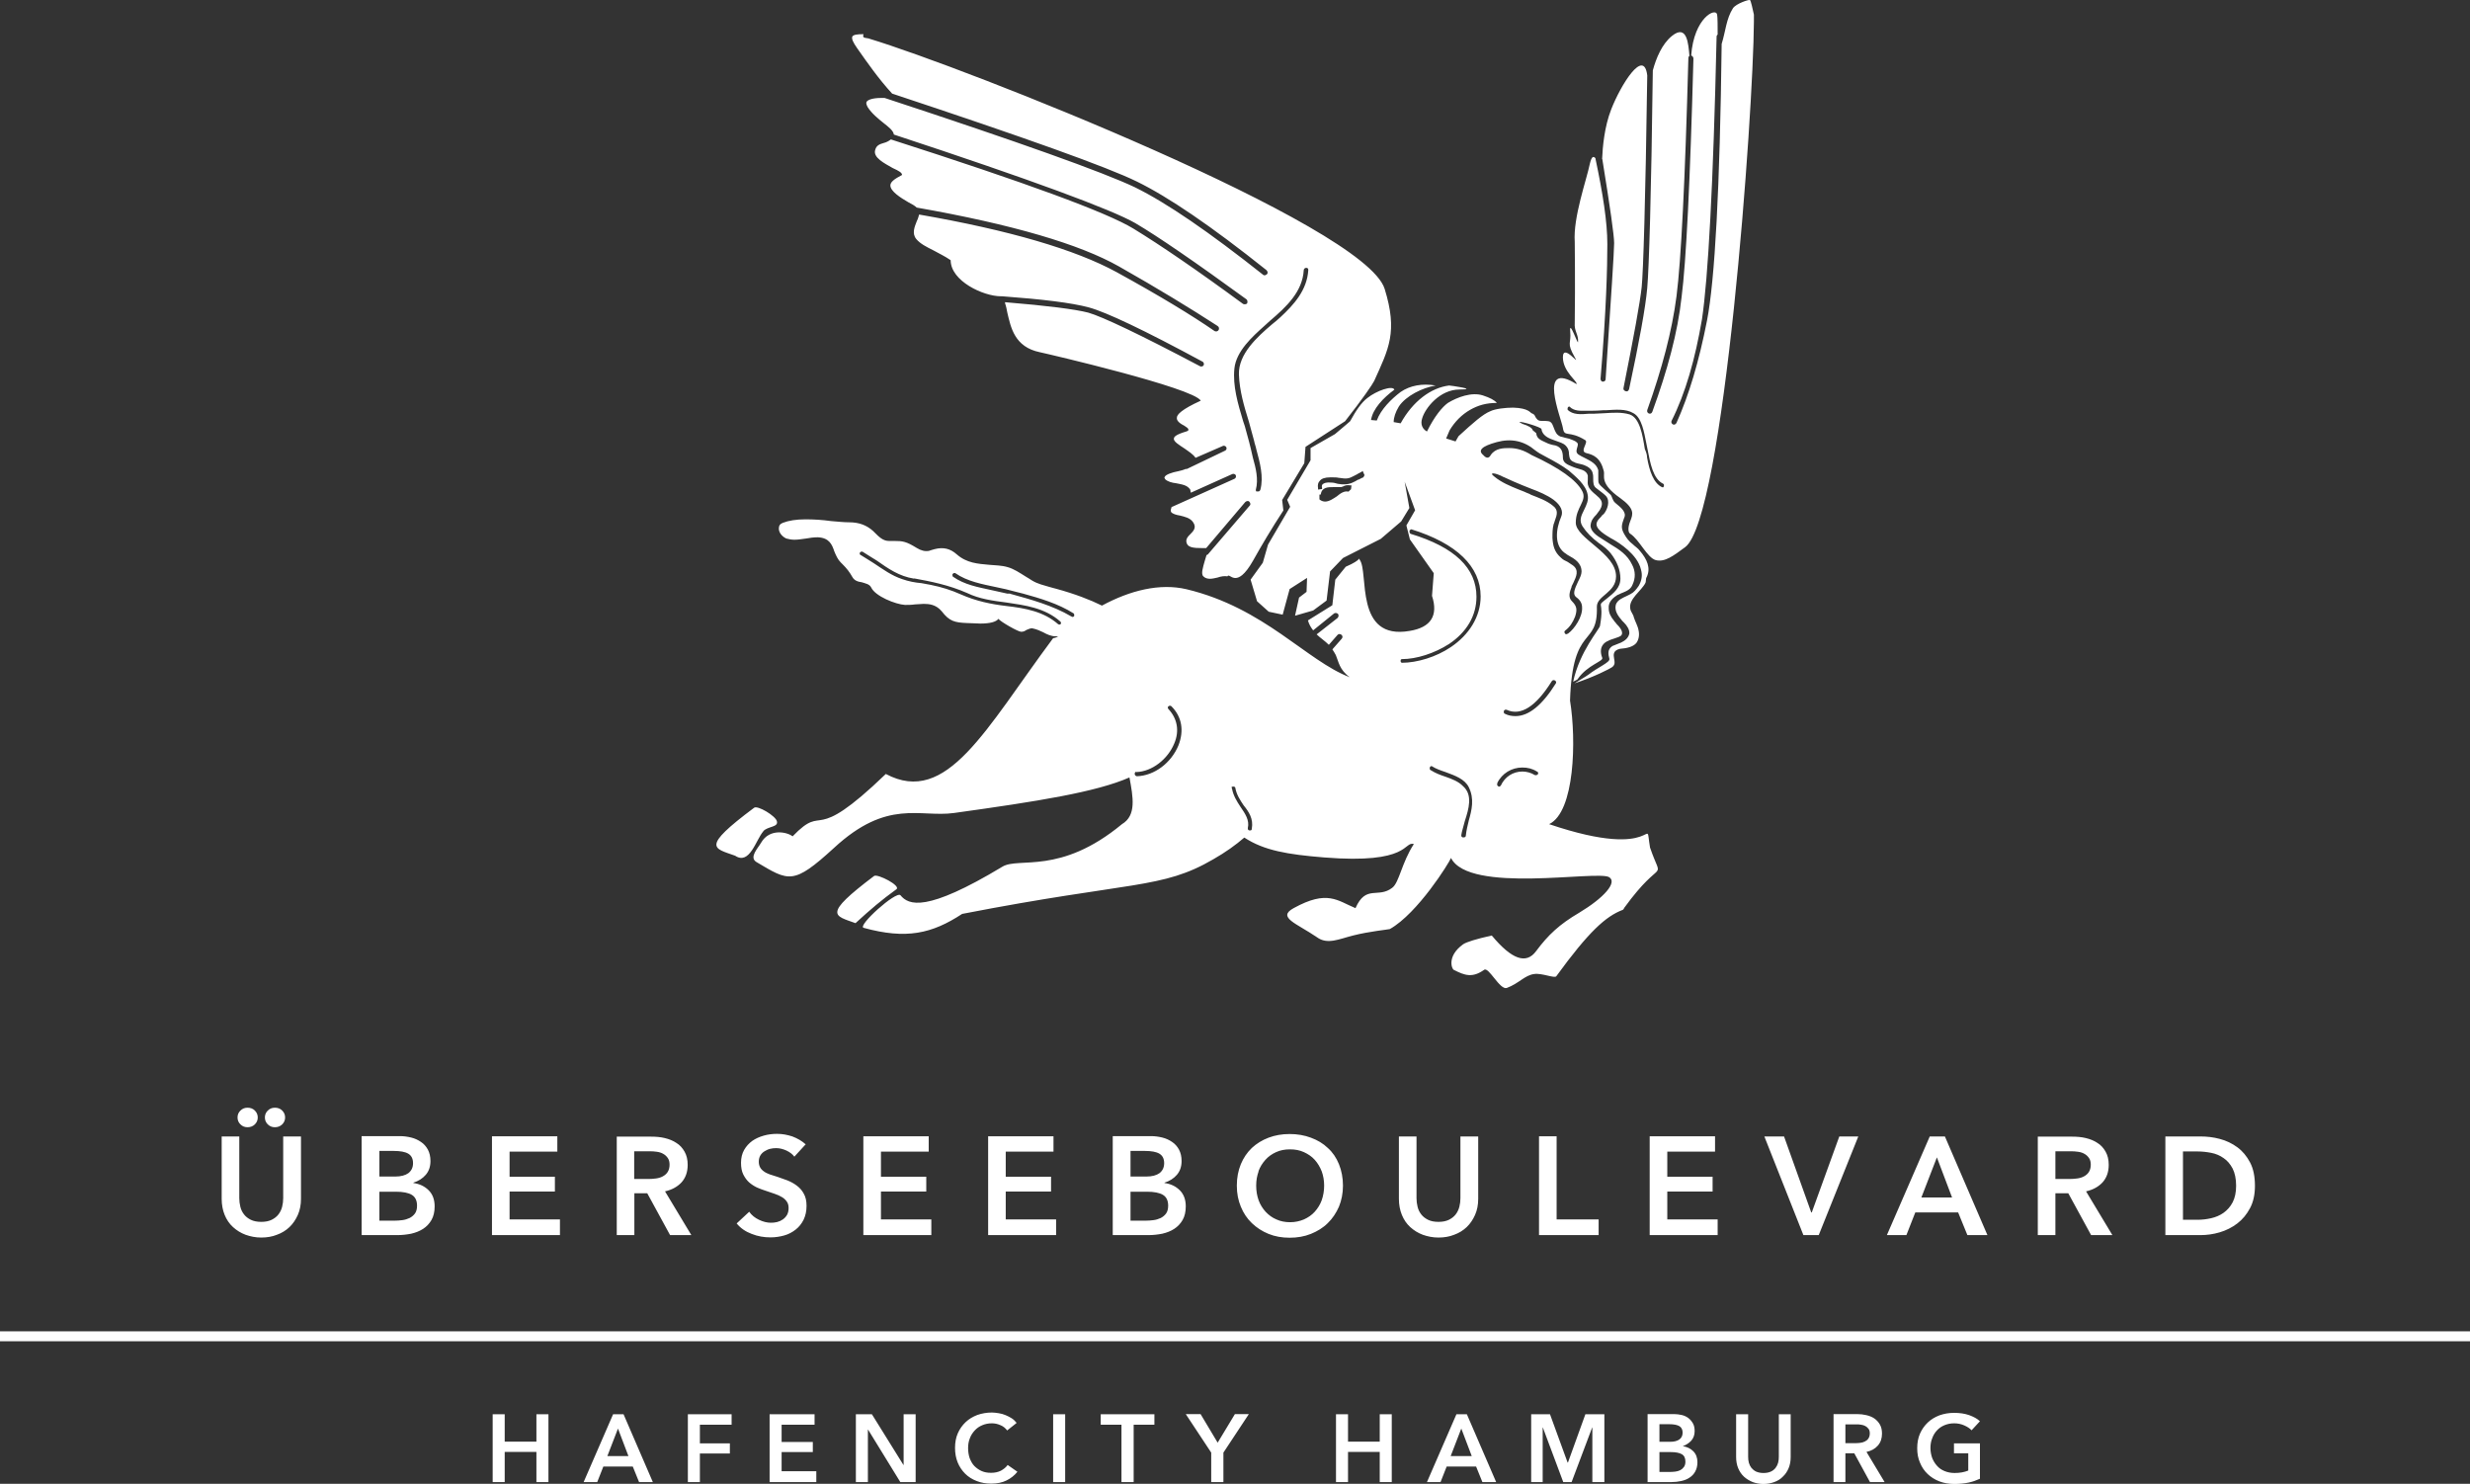
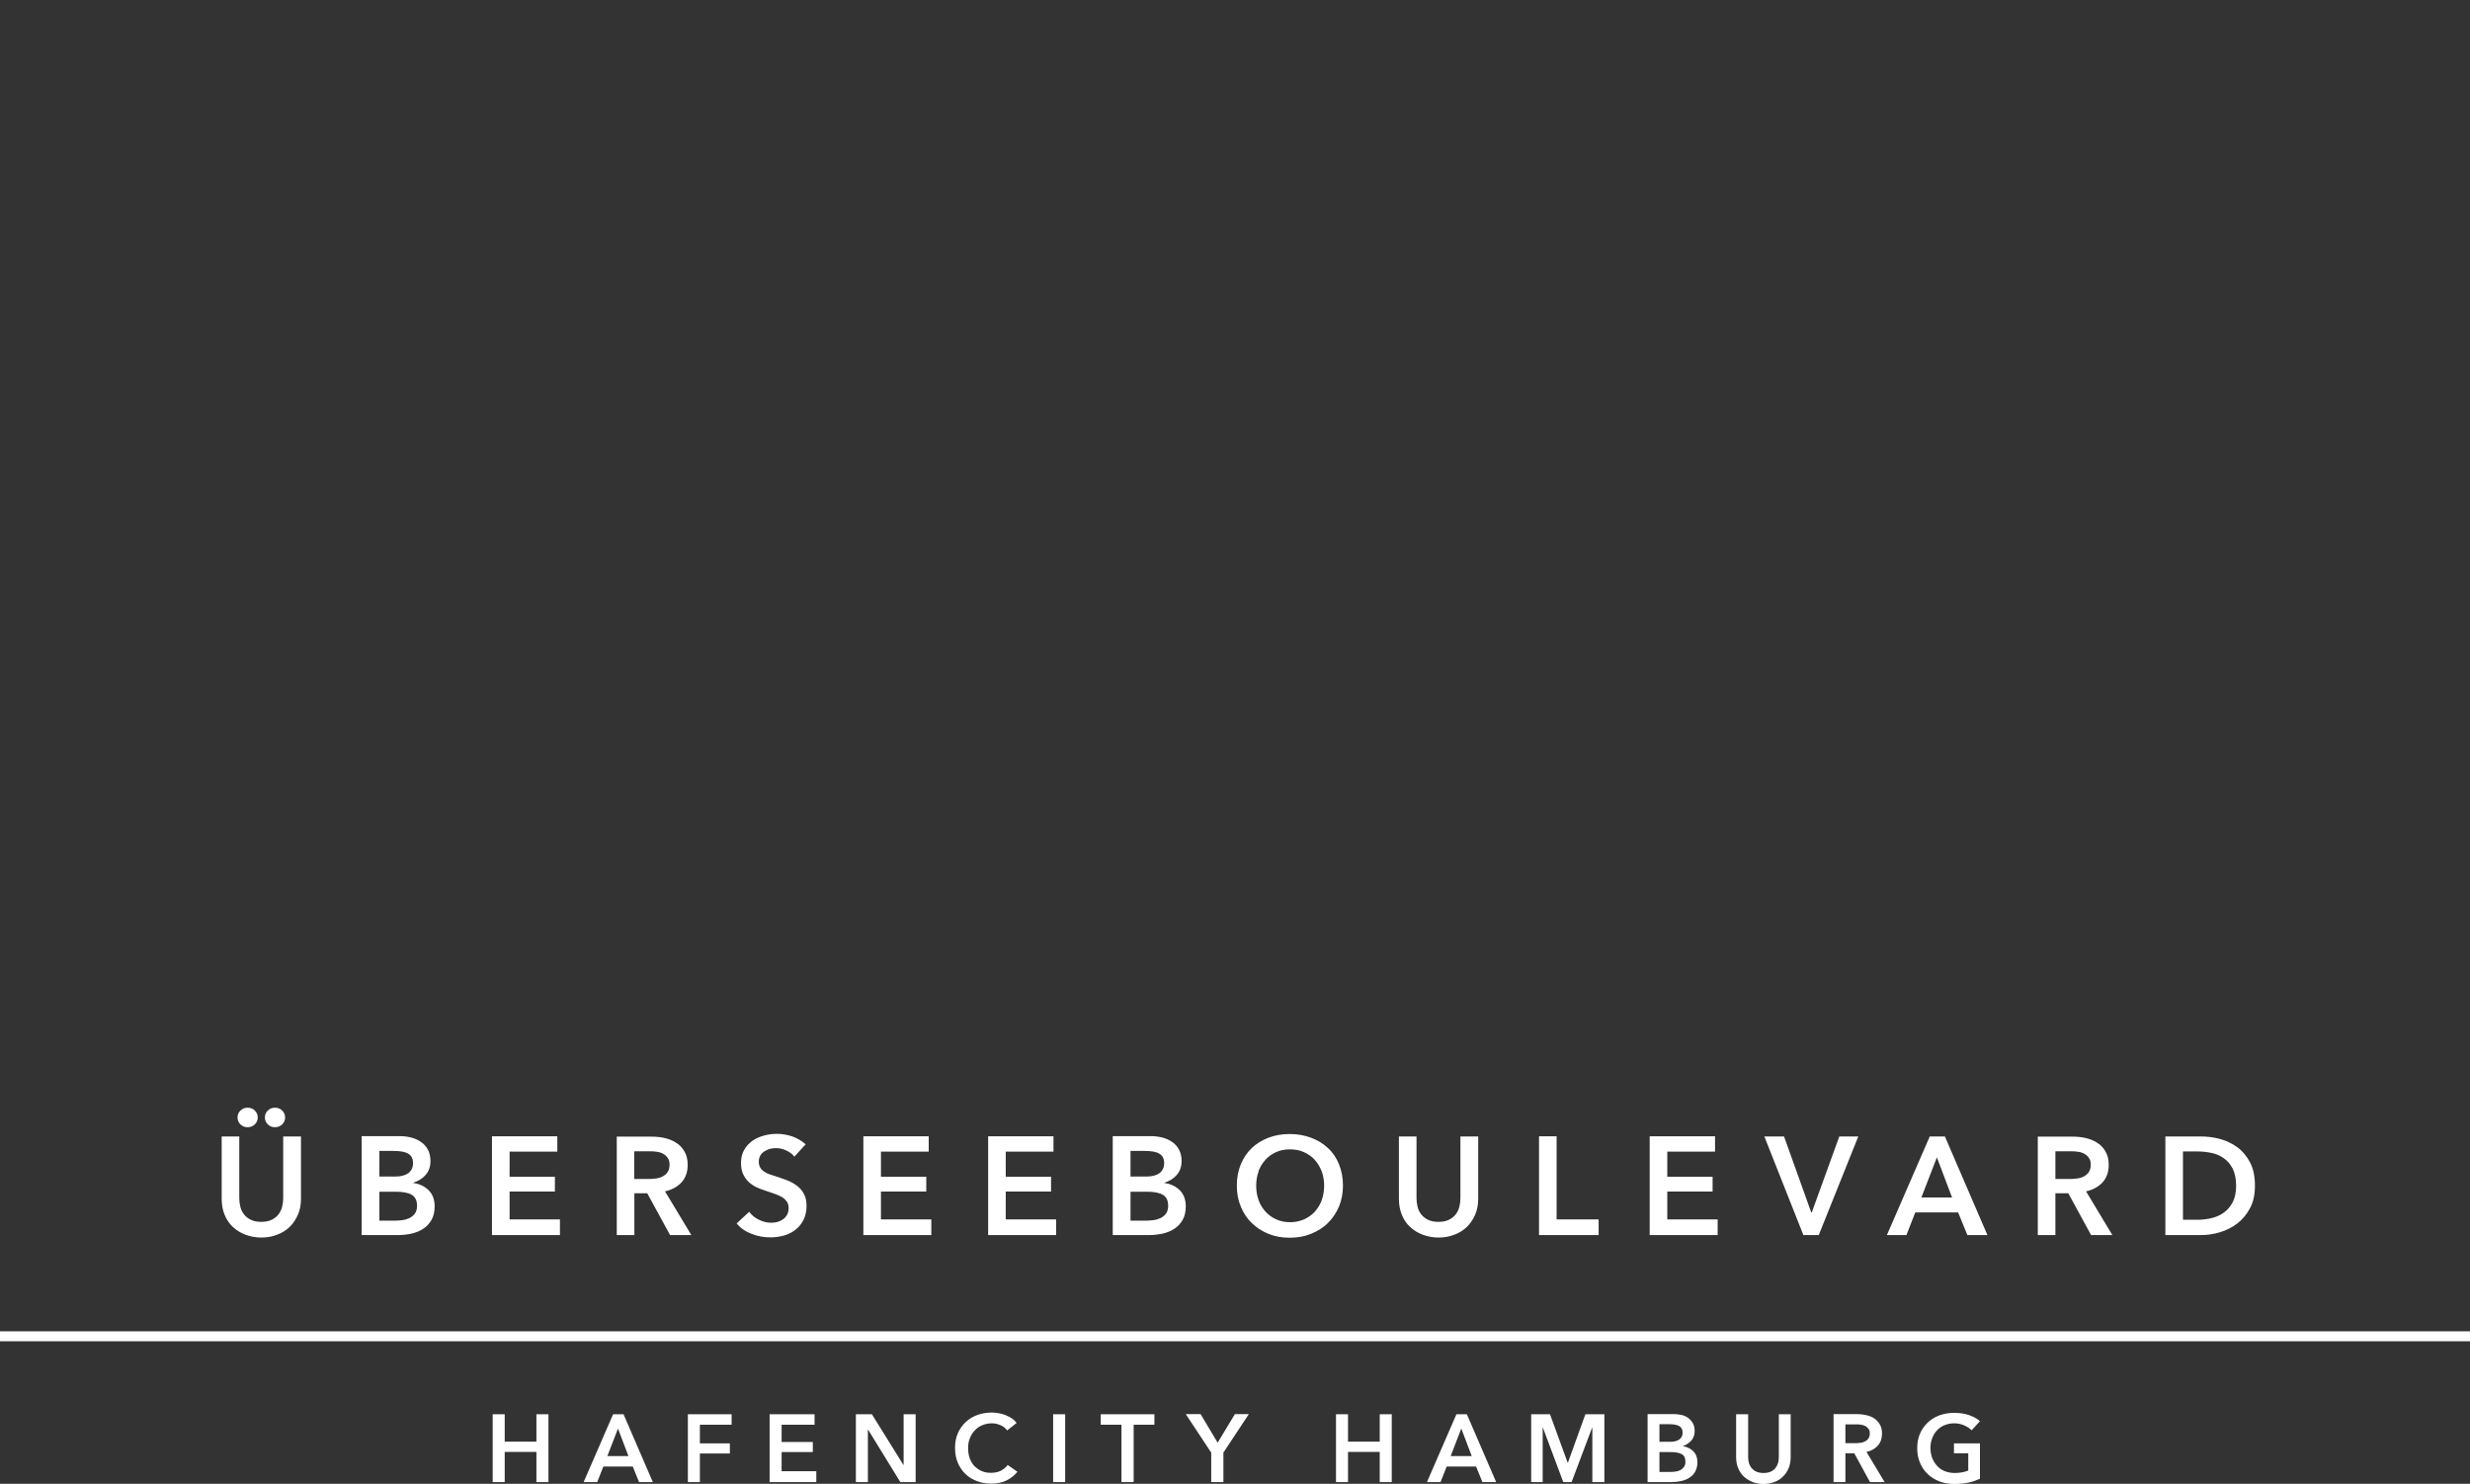
<svg xmlns="http://www.w3.org/2000/svg" id="Ebene_2" data-name="Ebene 2" viewBox="0 0 141.73 85.14">
  <rect x="0" y="0" width="141.73" height="85.14" fill="#333333" stroke="none" />
  <defs>
    <style>
      .cls-1 {
        fill: #fff;
      }
    </style>
  </defs>
  <g id="Ebene_1-2" data-name="Ebene 1">
    <g>
-       <path class="cls-1" d="M60.73,36.51h-.17c-.23,0-.47-.1-.7-.23-.17-.07-.33-.17-.64-.23-.13,0-.23.07-.33.1-.1.07-.17.1-.3.1-.17,0-1.17-.57-1.3-.74-.13.17-.47.27-1.04.27-.23,0-.47-.03-.77-.03-.7-.03-1-.1-1.44-.67-.33-.4-.74-.43-1.04-.43-.17,0-.33.03-.5.03-.2.03-.4.03-.57.03-.54-.03-1.71-.5-1.94-1-.1-.2-.33-.23-.54-.3-.23-.03-.43-.1-.54-.3-.17-.3-.33-.5-.57-.74l-.1-.1c-.17-.17-.27-.4-.37-.64-.13-.4-.3-.77-.94-.8-.23,0-.47.03-.67.07-.23.03-.47.07-.67.07-.17,0-.33-.03-.47-.07-.23-.1-.43-.33-.43-.57,0-.17.07-.27.23-.33.33-.13.77-.2,1.3-.2.47,0,.97.03,1.47.1.37.03.74.07,1.04.07.57,0,1,.17,1.37.5.03.03.07.07.1.1.23.23.47.47.8.47h.3c.5,0,.7.03,1.3.4q.37.23.7.17c.1-.03.2-.07.33-.1.5-.13.9-.03,1.27.3.57.5,1.2.54,1.87.6.33.03.7.03,1.04.13.37.1.7.33,1.04.54.13.07.27.17.37.23.33.2.67.27,1,.37.13.03.23.07.37.1,1.1.3,1.97.64,2.64.97,1.61-.87,3.31-1.3,4.85-.94,4.48,1.07,6.89,4.11,9.37,5.05-.6-.43-.64-.9-.8-1.27-.07-.13-.13-.23-.2-.33.03,0,.03-.03.03-.03l.5-.57c.07-.07.07-.17,0-.23s-.17-.07-.23,0l-.5.57h0c-.23-.23-.5-.4-.7-.6l1.2-.94c.07-.07.07-.17.03-.23-.07-.07-.17-.07-.23-.03l-1.2.97h0c-.13-.17-.23-.33-.3-.57l1.4-.87.17-1.47.6-.74c1-.43.7-.57.8-.4.54.7-.33,4.65,2.88,4.08,1.2-.2,1.64-.87,1.27-2.01l.1-1.3-1.37-1.94-.2-.8.5-.87-.6-1.64.27,1.51-.47.77-1.17,1-2.17,1.1-.74.77-.2,1.67-.77.57-1.04.3.23-1.04.43-.33.03-.8-1,.64-.4,1.47-.8-.17-.67-.6-.37-1.24.7-.97.3-1.04,1.27-2.17-.17-.4,1.34-2.27v-.7l1.4-.8.64-.54.23-.2c.33-.6.64-1.07,1-1.34.5-.4,1.44-.74,1.54-.47-.64.47-1.24,1.1-1.34,1.74l.33.03c.23-.64.84-1.24,1.37-1.64.54-.37,1.24-.5,2.01-.37-.77.13-1.71.6-2.11,1.2-.2.33-.3.64-.3.9l.4.07c.7-1.27,1.74-2.04,2.78-2.17.07,0,1.74.23.6.23s-1.97,1.07-2.14,1.64c-.13.37.03.64.27.77.43-.87.87-1.4,1.2-1.64.54-.33,1.37-.64,2.01-.43.4.13.67.27.8.43-.6,0-1.07.13-1.54.4-.47.27-.87.67-1.17,1.17l-.2.47.54.17.17-.3c.84-.77,1.4-1.27,1.84-1.44.27-.13.84-.2,1.3-.2.9.03.97.3,1.07.33s.17.1.2.2c.07.1.13.23.33.23.17,0,.33,0,.47.03.17.07.2.23.27.4s.13.37.37.47c.1.03.17.03.27.07.17.03.3.07.43.13.07.03.17.07.23.13.1.07.07.17.03.3-.03.13-.1.27.07.4.1.07.23.13.37.2.33.17.67.33.77.7v.27c0,.47,0,.43.07.54.03.07.64.6.64.6.1.13.1.33.27.47.33.27.67.54.5.87-.13.37-.2.54,0,.9.13.23.27.43.5.6.13.13.3.23.4.37.43.5.64,1,.4,1.51-.07.1-.03.23-.07.33-.23.47-1,.94-.87,1.51.03.17.17.3.2.47.07.23.23.5.27.74.07.3,0,.57-.13.74-.17.2-.5.3-.94.33-.4.1-.37.33-.33.57.03.17.07.33-.1.47-.13.1-1.04.57-2.17.94.03-.03.67-.4.8-.5.5-.4,1.24-.7,1.2-.9-.07-.27-.13-.54.17-.74.07-.03.43-.17.5-.2.2-.1.4-.23.47-.5.03-.23-.13-.47-.3-.64l-.1-.1c-.23-.27-.47-.57-.37-.94.1-.27.37-.37.64-.5l.2-.1c.2-.1.33-.27.47-.47.17-.3.23-.6.13-.94-.2-.87-1.27-1.54-1.57-1.71-.03-.03-.07-.03-.13-.07-.33-.2-.94-.54-.84-.9.03-.13.17-.27.27-.37.03-.07.1-.1.13-.13.2-.23.4-.74.13-1.04-.13-.13-.27-.23-.4-.33-.03-.03-.1-.07-.13-.1-.2-.13-.2-.33-.2-.57,0-.1,0-.2-.03-.3-.03-.17-.17-.33-.4-.43-.13-.07-.3-.1-.43-.13-.07-.03-.17-.03-.2-.07-.3-.1-.3-.27-.33-.47,0-.17-.03-.33-.2-.5-.13-.13-.37-.2-.57-.27-.1-.03-.17-.07-.27-.1-.17-.07-.5-.23-.54-.57,0-.1-1.2-.47-1.27-.4.07.03.1.07.17.1.33.1.57.23.6.37.13.1.2.17.2.17.03.37.37.43.7.6.1.03.2.07.4.1.33.1.43.33.43.7,0,.3.27.4.5.5.07.03.17.07.27.1.1.03.23.07.33.1.2.07.3.2.33.33v.23c0,.1-.03.23.03.37.07.2.27.37.43.5.27.23.5.43.23.87-.07.1-.13.17-.2.27-.17.17-.3.33-.33.6-.03.33.33.6.67.8.17.1.3.2.47.3.5.3.97.6,1.24,1.17.2.37.2.77.03,1.14-.1.27-.33.37-.57.47-.1.03-.2.1-.3.13-.2.13-.54.37-.5.77,0,.27.13.5.3.7.03.07.1.1.13.17.2.2.43.47.3.67-.1.13-.64.23-.77.33-.1.03-.6.27-.33.97.07.2-.84.4-1.4,1.2-.03.07-.17.1-.27.17.37-1.74,1.51-3.01,1.54-3.21.27-1.54-.27-1.04.4-1.57.37-.3.77-.6.77-1.14,0-.5-.2-1-.57-1.47-.17-.2-.37-.37-.67-.57-.4-.3-.7-.6-.94-.97-.2-.33-.07-.6.1-.94.13-.27.27-.54.2-.87-.1-.57-.7-1.04-1.07-1.37-.4-.3-.84-.54-1.27-.77l-.13-.07c-.2-.1-.37-.2-.54-.33-.64-.54-1.37-.7-2.21-.47s-1.1.47-.77.74c.17.2.33.2.43,0,.27-.4.74-.4,1.07-.4.43,0,.84.13,1.27.4,1.61.74,2.58,1.44,2.91,2.07.3.57-.37.9-.37,1.81s2.31,1.74,2.31,3.08c0,.94-1.1,1.1-1.1,1.74.07,2.38-1.4.94-1.54,5.39.37,2.27.27,6.39-1.2,7.09,6.52,2.21,5.45-.74,5.79,1.34.74,2.17.77.37-1.47,3.45-.03.03-.03.1-.1.13-.97.37-1.94,1.24-3.81,3.81-.1.13-.84-.2-1.27-.13-.54.07-.87.54-1.57.8-.4.13-1.04-1.24-1.3-1.04-.67.47-1.1.33-1.74,0-.1-.03-.43-.77.54-1.47.2-.13.74-.3,1.64-.5,1.14,1.37,1.97,1.67,2.54.9.7-.94,1.34-1.54,2.48-2.21,1.4-.84,2.21-1.74,1.71-2.04-.7-.4-8.03.97-9.07-1.1-.1.27-1.91,3.18-3.51,4.08-.1.03-1.17.13-2.11.37-.8.2-1.47.54-2.07.1-1.17-.8-2.31-1.14-1.34-1.67,1.94-1.07,2.51-.43,3.55,0,.6-1.37,1.3-.54,2.11-1.17.4-.3.54-1.44,1.24-2.51-.6-.17-.2,1.17-5.15.77-2.11-.17-3.45-.4-4.58-1.14-.5.43-1.07.84-1.77,1.24-2.98,1.74-4.65,1.24-14.42,3.14-1.74,1.14-3.21,1.47-5.65.8-.4-.1,1.87-2.14,2.11-1.87.47.57,1.47,1,5.85-1.64.94-.57,3.31.5,6.86-2.44.84-.5.64-1.54.43-2.68-1.91.84-5.25,1.37-10.07,2.04-1.97.27-3.81-.84-6.89,2.01-2.34,2.14-2.58,1.91-4.45.8-.43-.27.1-.8.27-1.1.5-.87,1.54-.6,1.81-.37,1.94-2.01.97.64,5.35-3.58,3.51,1.87,5.72-2.58,9.6-7.79.17-.03.23-.07.27-.1ZM65.11,44.41c0,.07.07.13.13.13h0c1-.03,1.97-.77,2.38-1.77.33-.84.2-1.64-.4-2.24-.07-.07-.17-.03-.2.03-.03.03,0,.1.03.13.5.54.64,1.24.33,1.97-.37.9-1.27,1.61-2.17,1.64-.03-.03-.1,0-.1.1ZM86.29,27.38c-.5-.27-.9-.3-.54-.03.4.33.9.54,1.4.74.1.03.23.1.33.13.13.07.27.1.37.17.43.17.9.33,1.27.64.3.23.23.5.1.84-.03.07-.03.13-.07.2-.07.27-.07.5-.07.8.03.43.1.8.5,1.14.1.1.23.17.37.23.1.07.2.13.3.2.37.27.2.64.03,1-.03.07-.07.13-.1.2v.03c-.1.27-.23.6.03.84.27.27.3.47.17.87-.13.33-.3.6-.57.8-.03.03-.07.1-.03.13.03.07.07.1.13.07t.07-.03c.37-.27.84-.97.8-1.51,0-.23-.13-.43-.33-.57-.23-.17-.1-.47.1-.9.1-.2.2-.4.2-.57,0-.5-.4-.74-.77-.94-.03-.03-.07-.03-.1-.07-.74-.43-.6-1.44-.3-2.14.13-.3,0-.64-.43-.97-.37-.27-.84-.47-1.3-.64-.17-.07-.33-.13-.5-.2-.33-.13-.7-.3-1.07-.47ZM80.94,30.63c2.54.77,3.78,1.97,3.78,3.61,0,1.1-.57,2.04-1.57,2.71-.84.54-1.87.87-2.71.87-.03,0-.07.03-.07.07v.07s.03.07.07.07c.87,0,1.97-.33,2.81-.9,1.04-.7,1.71-1.74,1.71-2.91,0-1.71-1.37-3.04-3.98-3.85h0s-.07.03-.1.07v.07c0,.07.03.1.07.13ZM85.92,44.94s-.03.1,0,.13c.03.03.07.07.1.07s.07-.03.1-.07c.23-.5.7-.8,1.24-.8.23,0,.5.07.7.2.07.03.17,0,.2-.07,0-.07,0-.1-.07-.13-.27-.17-.54-.23-.84-.23-.6,0-1.17.33-1.44.9ZM86.46,40.73c-.07-.03-.17,0-.17.1,0,.07,0,.1.07.13.2.1.4.13.6.13.77,0,1.54-.64,2.31-1.87.03-.03.03-.1,0-.13-.03-.07-.17-.1-.23,0-.9,1.44-1.77,2.01-2.58,1.64ZM82.04,44.07c0,.07,0,.1.07.13.27.17.54.27.84.37.37.13.74.27,1,.54.57.5.33,1.3.1,2.01-.07.3-.17.57-.2.8,0,.03,0,.07.03.1s.07.03.1.03c.07,0,.13-.03.13-.1.03-.3.1-.57.17-.87.17-.6.33-1.24,0-1.91-.23-.47-.8-.67-1.34-.87-.3-.1-.57-.2-.77-.33-.03-.03-.13,0-.13.1ZM70.7,45.28c.07.37.27.7.47,1,.27.4.54.77.43,1.24,0,.03,0,.07.03.1s.07.03.1.03c.07,0,.1-.03.1-.1.1-.57-.17-.97-.47-1.34-.2-.3-.4-.6-.47-.97,0-.13-.17-.13-.23-.07.03.03.03.07.03.1ZM57.96,34.07c1.2.33,2.44.67,3.51,1.3.03,0,.03.03.07.03s.1-.03.1-.07,0-.1-.03-.13c-.9-.57-1.94-.87-2.91-1.14-.13-.03-.27-.07-.4-.1-.37-.1-.77-.2-1.14-.27-.8-.17-1.67-.33-2.34-.8-.07-.03-.13,0-.17.07,0,.03,0,.1.03.13.67.47,1.44.6,2.21.77.3.07.6.13.9.2h.17ZM52.44,33.2c-.84-.13-1.47-.57-2.14-1.04-.27-.17-.54-.33-.8-.5-.07-.03-.13,0-.17.07,0,.03,0,.1.03.1.27.17.54.33.8.5.5.33,1,.7,1.61.9.37.13.74.2,1.1.23.17.03.37.07.54.1.64.13,1.17.3,1.71.54.9.4,1.77.57,2.61.67,1.14.13,2.17.33,2.98,1.04.03,0,.03.03.07.03s.1-.03.1-.07,0-.07-.03-.1c-.9-.8-2.04-.94-3.11-1.1-.77-.1-1.54-.2-2.24-.54-1.07-.47-2.11-.67-3.04-.84ZM77.52,28.08l.03-.23h-.07c-.17-.03-.3,0-.43.07-.03,0-.07.03-.1.03h-.43c-.33,0-.67,0-.74.43h-.07v.27l.03.03c.1.07.2.1.3.1.23,0,.47-.17.67-.3h0c.2-.17.43-.33.67-.27l.13-.13ZM78.29,27.25l-.1-.23-.03.03c-.1.07-.2.1-.3.17-.27.13-.43.27-.77.23-.07,0-.17-.03-.23-.03h-.03c-.13-.03-.23-.03-.4-.03h-.1c-.3,0-.5.07-.6.2-.1.1-.13.23-.1.43v.07l.23-.03v-.07c-.03-.1,0-.17.03-.2.07-.07.23-.13.5-.1.13,0,.23.03.37.07.07,0,.17.03.23.03h.17c.3,0,.54-.13.77-.27h.03c.07-.03.17-.1.27-.13l.07-.13ZM57.67,17.34c2.41.2,4.01.4,4.78.6.8.23,2.94,1.24,6.42,3.08.07.03.17,0,.2-.07s0-.17-.07-.2c-3.35-1.81-5.52-2.84-6.52-3.11s-2.68-.47-4.98-.64h-.07c-1,0-2.88-.87-2.88-2.07-.33-.23-.7-.4-1-.57-.4-.2-.74-.37-.97-.64-.27-.33-.1-.7.03-1.04.07-.13.1-.27.13-.37,5.18.9,8.96,2.01,11.34,3.31,2.44,1.34,4.32,2.48,5.62,3.38.07.03.17.03.23-.07.03-.07.03-.17-.07-.23-1.54-1-3.41-2.14-5.65-3.41-2.24-1.27-6.09-2.41-11.61-3.38-.1-.1-.27-.2-.47-.3-.47-.27-1.04-.64-1.04-.97,0-.2.23-.37.67-.6,0-.13-.17-.23-.54-.4-.47-.27-1.14-.6-1-1.04.07-.27.27-.33.5-.4.13-.03.27-.1.4-.2,7.73,2.48,12.38,4.18,13.92,5.12s3.65,2.38,6.29,4.32c.07.03.17.03.23-.03.03-.07.03-.17-.03-.23-2.94-2.14-5.08-3.61-6.39-4.38-1.34-.77-5.95-2.48-13.85-5.08-.03-.23-.3-.43-.6-.67s-.67-.54-.9-.9c-.07-.13-.1-.23-.07-.3.07-.13.37-.23.84-.23h.2c7.73,2.54,12.51,4.25,14.35,5.12,1.84.9,4.28,2.58,7.36,5.02.07.07.17.03.23-.03.07-.07.03-.17-.03-.23-3.18-2.54-5.65-4.21-7.43-5.08-1.71-.84-6.39-2.51-14.05-5.05-.77-.84-1.4-1.74-2.01-2.61-.23-.33-.33-.54-.27-.67.07-.1.27-.13.64-.13-.07.2.03.2.2.23.07,0,.13.03.13.03,5.35,1.61,28.4,10.67,29.57,14.35.77,2.48.23,3.45-.6,5.29-.1.2-.64,1-1.67,2.31l-2.27,1.47-.07.94-1.27,2.11.07.6c-.7,1.07-1.27,2.04-1.74,2.88-.97,1.71-1.34.64-1.47.9-.17-.03-.37,0-.57.07-.13.03-.3.07-.43.07s-.27-.03-.37-.13c-.17-.13-.03-.54.07-.9.03-.1.07-.23.1-.33.03,0,.03-.03.07-.03l2.41-2.81c.07-.07.03-.17-.03-.23s-.17-.03-.23.03l-2.24,2.64h-.17c-.6,0-.94-.03-.97-.4,0-.17.1-.27.23-.4.17-.17.37-.37.17-.67-.17-.27-.5-.33-.77-.4-.2-.03-.43-.1-.5-.2-.03-.07-.03-.1,0-.2,0-.03.03-.07.03-.1h.03l3.58-1.61c.07-.03.1-.13.07-.2-.03-.07-.13-.1-.2-.07l-2.38,1.07s-.03-.1-.03-.17c-.17-.27-.47-.3-.8-.37-.27-.03-.5-.1-.64-.23-.03-.07-.07-.1-.03-.13.03-.13.43-.27.77-.33.13-.03.3-.07.43-.13h.07l2.17-1.04c.1-.03.13-.13.1-.2s-.13-.13-.23-.07l-1.54.67c-.13-.2-.4-.37-.64-.54-.3-.2-.64-.4-.6-.57,0-.1.13-.23.7-.4.07-.03.13-.03.13-.1,0-.1-.1-.13-.23-.23-.2-.1-.47-.27-.43-.47,0-.17.27-.47,1.37-.97-.43-.74-8.76-2.68-9.23-2.78-1.47-.3-1.67-1.44-1.87-2.27-.03-.17-.07-.37-.13-.54ZM73.46,18.21c.8-.74,1.54-1.57,1.61-2.71,0-.03,0-.07-.03-.1s-.07-.03-.1-.03c-.07,0-.13.07-.13.13-.07,1.24-1,2.11-1.94,2.91-.1.1-.23.2-.33.3-.67.6-1.61,1.44-1.71,2.44-.1,1,.2,2.01.5,3.01.03.1.07.2.1.3.17.6.33,1.2.43,1.67l.03.13c.17.6.33,1.24.17,1.84,0,.03,0,.07.03.1.03,0,.07,0,.1,0,.07,0,.1-.03.13-.1.2-.74-.03-1.57-.23-2.31-.03-.17-.1-.33-.13-.5-.1-.37-.2-.74-.3-1.1-.27-.87-.54-1.77-.57-2.71-.03-1.17,1.04-2.14,1.91-2.88.17-.13.33-.27.47-.4ZM43.8,47.69c.25-.28.87-.22.78-.56-.06-.31-1.12-.94-1.31-.78-3.09,2.31-2.31,2.31-1.09,2.75.84.56,1.19-.91,1.62-1.4ZM51.43,51.03c.3-.2-1.07-.9-1.27-.77-3.01,2.27-2.27,2.27-1.07,2.71.87-.8,1.51-1.34,2.34-1.94ZM91.93,9.13c.03-.7.13-1.85.52-2.85.55-1.41,1.88-3.56,2.07-1.95-.1,7.21-.23,11.27-.32,12.15-.1.91-.45,2.82-1.04,5.77-.03.1.03.17.13.2.1.03.16-.03.19-.13.58-2.72.94-4.66,1.04-5.8.1-1.14.23-5.27.32-12.48.19-.7.52-1.51,1.1-1.98.87-.7.94.47,1,1.14-.03.03-.06.07-.06.13-.19,7.08-.42,11.64-.68,13.66s-.84,4.19-1.68,6.54c-.03.1.03.17.1.2.1.03.16-.03.19-.1.87-2.38,1.46-4.56,1.68-6.58.26-2.01.49-6.58.68-13.69,0-.07-.06-.17-.13-.17.16-2.18,1.42-2.78,1.49-2.35.03.17.03.67.03,1.14-.03.03-.06.07-.06.1-.19,8.52-.49,13.92-.84,16.24-.39,2.28-.94,4.23-1.75,5.84-.03.1.03.17.1.2s.16-.03.19-.1c.71-1.58,1.29-3.52,1.75-5.87.45-2.32.74-7.62.84-15.87.23-.74.26-1.44.65-2.05.19-.27.91-.5.97-.47s.16.54.23.84v.4c-.03,5.23-1.71,28.52-3.95,30.16-.68.5-1.16.87-1.68.74-.49-.13-.94-1.17-1.46-1.51-.13-.07-.16-.34,0-.74s.26-.7-.58-1.31c-1.2-.84-.87-1.27-.94-1.54-.19-.77-.58-.94-1-1.04s.13-.6-.06-.74c-.97-.6-1.2-.13-1.29-.7s-1.49-3.93.78-2.52c.1-.13-.78-.7-.78-1.54s1.04.6.68,0c-.49-.87-.19-.74-.26-1.48s.45.81.45.6c.03-.44-.23-.6-.19-1.11.03-2.32,0-4.43,0-4.63-.1-1.41.68-3.56.87-4.5.1-.4.19-.44.32-.3v.03c.42,1.98.68,3.62.68,4.9s-.06,3.82-.39,7.72c0,.1.06.17.13.17.1,0,.16-.07.16-.13.32-4.76.49-7.38.49-7.82s-.23-2.05-.68-4.83ZM94.51,26.25c.13.74.36,1.48.87,1.71h.06s.03-.03.03-.07c.03-.07,0-.1-.03-.13-.58-.27-.74-1.14-.91-2.01-.03-.1-.03-.2-.06-.3-.13-.64-.26-1.48-.74-1.74-.45-.27-1.04-.2-1.59-.17h-.16c-.32.03-.68.03-.91.03h-.06c-.32,0-.68.03-.94-.23,0,0-.03-.03-.06,0-.03,0-.03.03-.06.07v.1c.29.3.78.27,1.2.23h.29c.19,0,.42-.03.61-.03.49-.03,1-.07,1.46.07.58.2.74,1.17.87,1.98.1.23.13.37.13.5Z" />
      <path class="cls-1" d="M141.73,76.96H0v-.57h141.73v.57ZM17.26,65.21h-1.01v3.54c0,.17-.02.33-.06.49-.04.16-.11.31-.21.44-.1.13-.23.23-.39.31-.16.08-.36.12-.6.12s-.44-.04-.6-.12c-.16-.08-.29-.18-.39-.31-.1-.13-.17-.27-.21-.44-.04-.16-.06-.33-.06-.49v-3.54h-1.01v3.58c0,.34.06.65.17.92.11.27.27.51.48.7.21.19.45.34.72.44.28.1.58.16.9.16s.63-.05.9-.16c.28-.1.52-.25.72-.44.2-.19.36-.43.48-.7.12-.27.18-.58.18-.92v-3.58ZM13.79,64.51c.11.11.24.17.41.17s.3-.05.42-.16c.11-.11.17-.24.17-.4s-.06-.29-.17-.4c-.11-.11-.25-.16-.42-.16s-.3.06-.41.17c-.11.11-.16.24-.16.39s.05.28.16.39ZM15.36,64.51c.11.11.24.17.41.17s.3-.05.42-.16c.11-.11.17-.24.17-.4s-.06-.29-.17-.4c-.11-.11-.25-.16-.42-.16s-.3.06-.41.17c-.11.11-.16.24-.16.39s.05.28.16.39ZM20.76,70.87h2.04c.27,0,.53-.03.79-.08.26-.06.49-.15.69-.28.2-.13.36-.3.48-.51.12-.21.18-.47.18-.78,0-.38-.11-.69-.34-.92-.23-.23-.52-.37-.88-.42v-.02c.29-.09.53-.24.71-.45.18-.21.27-.47.27-.79,0-.26-.05-.47-.15-.66-.1-.18-.23-.33-.4-.44-.16-.11-.35-.2-.56-.25-.21-.05-.42-.08-.63-.08h-2.21v5.66ZM21.77,66.04h.81c.38,0,.67.05.85.16.18.11.27.29.27.54s-.09.43-.26.57c-.18.13-.43.2-.77.2h-.9v-1.47ZM21.77,68.38h.94c.41,0,.72.06.92.18.2.12.3.33.3.62,0,.19-.04.34-.12.45-.08.11-.19.2-.31.26-.13.06-.26.1-.41.12-.15.02-.29.03-.42.03h-.9v-1.65ZM28.23,70.87h3.9v-.9h-2.89v-1.6h2.6v-.85h-2.6v-1.44h2.74v-.88h-3.75v5.66ZM35.39,70.87h1.01v-2.4h.74l1.31,2.4h1.22l-1.51-2.51c.4-.09.72-.27.95-.52.23-.26.35-.59.35-1,0-.3-.06-.55-.18-.76-.12-.21-.27-.38-.47-.5-.19-.13-.42-.22-.67-.28-.25-.06-.51-.08-.78-.08h-1.97v5.66ZM36.39,67.65v-1.59h.91c.13,0,.26.01.4.03.14.02.26.06.36.12.11.06.19.14.26.24.07.1.1.23.1.38,0,.17-.04.31-.11.42-.07.11-.17.19-.28.25-.11.06-.24.1-.39.12-.14.02-.29.03-.43.03h-.82ZM46.24,65.67c-.22-.2-.48-.35-.77-.46-.3-.1-.59-.15-.88-.15-.26,0-.51.03-.76.1-.25.07-.47.17-.66.3-.19.14-.35.31-.47.52-.12.21-.18.46-.18.74,0,.27.04.49.13.67.09.18.2.33.33.45.14.12.29.22.46.3.17.07.34.14.51.19.18.06.34.11.5.17.16.05.3.12.42.19.12.07.21.16.28.26.07.1.1.22.1.37s-.03.28-.09.39c-.06.1-.14.19-.24.26-.1.07-.21.12-.33.15-.12.03-.24.04-.36.04-.22,0-.45-.06-.68-.17-.23-.11-.42-.26-.56-.46l-.72.67c.22.27.51.47.86.6.35.14.71.2,1.08.2.28,0,.54-.04.79-.11.25-.07.47-.19.66-.34.19-.15.34-.34.45-.56.11-.23.17-.49.17-.8,0-.28-.05-.51-.16-.7-.1-.19-.24-.34-.4-.46-.16-.12-.34-.22-.54-.3-.19-.07-.38-.14-.56-.2-.16-.05-.31-.1-.44-.14-.13-.05-.25-.1-.34-.17-.09-.06-.17-.14-.22-.23-.05-.09-.08-.2-.08-.33,0-.14.03-.26.09-.36.06-.1.14-.18.24-.24.1-.06.2-.11.32-.14.12-.03.23-.04.35-.04.2,0,.39.05.59.14.19.09.35.21.45.35l.66-.72ZM49.54,70.87h3.9v-.9h-2.89v-1.6h2.6v-.85h-2.6v-1.44h2.74v-.88h-3.75v5.66ZM56.7,70.87h3.9v-.9h-2.89v-1.6h2.6v-.85h-2.6v-1.44h2.74v-.88h-3.75v5.66ZM63.86,70.87h2.04c.27,0,.53-.03.79-.08.26-.06.49-.15.69-.28.2-.13.36-.3.48-.51.12-.21.18-.47.18-.78,0-.38-.11-.69-.34-.92-.23-.23-.52-.37-.88-.42v-.02c.29-.09.53-.24.71-.45.18-.21.27-.47.27-.79,0-.26-.05-.47-.15-.66-.1-.18-.23-.33-.4-.44-.16-.11-.35-.2-.56-.25-.21-.05-.42-.08-.63-.08h-2.21v5.66ZM64.87,66.04h.81c.38,0,.67.05.85.16.18.11.27.29.27.54s-.09.43-.26.57c-.18.13-.43.2-.77.2h-.9v-1.47ZM64.87,68.38h.94c.41,0,.72.06.92.18.2.12.3.33.3.62,0,.19-.04.34-.12.45-.08.11-.19.2-.31.26-.13.06-.26.1-.41.12-.15.02-.29.03-.42.03h-.9v-1.65ZM71.2,69.24c.15.37.36.68.63.94.27.26.59.47.96.62.37.15.77.22,1.21.22s.85-.07,1.22-.22c.37-.15.7-.35.97-.62.27-.26.48-.58.64-.94.15-.37.23-.77.23-1.21s-.08-.86-.23-1.23c-.15-.37-.36-.68-.64-.93-.27-.26-.59-.45-.97-.59-.37-.14-.78-.21-1.22-.21s-.84.07-1.21.21c-.37.14-.69.34-.96.59-.27.26-.48.57-.63.93-.15.37-.23.77-.23,1.23s.08.85.23,1.21ZM72.21,67.21c.09-.25.23-.47.4-.66.17-.19.37-.33.61-.44.24-.11.5-.16.8-.16s.56.05.8.16c.24.11.45.25.62.44.17.19.3.41.4.66.09.25.14.52.14.82s-.05.58-.14.84c-.09.25-.23.47-.4.66-.17.19-.38.33-.62.44-.24.1-.5.16-.79.16s-.55-.05-.79-.16c-.24-.1-.44-.25-.62-.44-.17-.19-.31-.41-.4-.66-.09-.25-.14-.53-.14-.84s.05-.57.14-.82ZM84.81,65.21h-1.01v3.54c0,.17-.02.33-.06.49-.04.16-.11.31-.21.44-.1.13-.23.23-.39.31-.16.08-.36.12-.6.12s-.44-.04-.6-.12c-.16-.08-.29-.18-.39-.31-.1-.13-.17-.27-.21-.44-.04-.16-.06-.33-.06-.49v-3.54h-1.01v3.58c0,.34.06.65.17.92.11.27.27.51.48.7.21.19.45.34.72.44.28.1.58.16.9.16s.63-.05.9-.16c.28-.1.52-.25.72-.44.2-.19.36-.43.48-.7.12-.27.18-.58.18-.92v-3.58ZM88.31,70.87h3.42v-.9h-2.41v-4.77h-1.01v5.66ZM94.66,70.87h3.9v-.9h-2.89v-1.6h2.6v-.85h-2.6v-1.44h2.74v-.88h-3.75v5.66ZM103.49,70.87h.87l2.27-5.66h-1.09l-1.58,4.36h-.03l-1.56-4.36h-1.13l2.24,5.66ZM108.26,70.87h1.13l.51-1.3h2.46l.53,1.3h1.15l-2.44-5.66h-.87l-2.46,5.66ZM110.25,68.71l.89-2.3.87,2.3h-1.76ZM116.93,70.87h1.01v-2.4h.74l1.31,2.4h1.22l-1.51-2.51c.4-.09.72-.27.95-.52.23-.26.35-.59.35-1,0-.3-.06-.55-.18-.76-.12-.21-.27-.38-.47-.5-.19-.13-.42-.22-.67-.28-.25-.06-.51-.08-.78-.08h-1.97v5.66ZM117.94,67.65v-1.59h.91c.13,0,.26.01.4.03.14.02.26.06.36.12.11.06.19.14.26.24.07.1.1.23.1.38,0,.17-.04.31-.11.42-.07.11-.17.19-.28.25-.11.06-.24.1-.39.12-.14.02-.29.03-.43.03h-.82ZM124.25,70.87h2.01c.37,0,.74-.05,1.11-.16.37-.11.71-.28,1.01-.51.3-.23.54-.52.73-.88.19-.36.28-.78.28-1.28,0-.53-.09-.98-.28-1.34-.19-.36-.43-.65-.73-.87-.3-.22-.63-.38-1.01-.48-.37-.1-.74-.14-1.11-.14h-2.01v5.66ZM125.26,69.99v-3.92h.84c.26,0,.52.03.78.08.26.05.5.15.71.3.21.14.38.34.52.6.13.26.2.59.2.99,0,.38-.07.7-.2.95-.13.25-.31.45-.52.6-.21.15-.45.25-.71.31-.26.06-.52.09-.78.09h-.84ZM28.27,85.04h.69v-1.73h1.82v1.73h.69v-3.89h-.69v1.57h-1.82v-1.57h-.69v3.89ZM33.49,85.04h.78l.35-.89h1.69l.36.89h.79l-1.68-3.89h-.6l-1.69,3.89ZM34.85,83.55l.61-1.58.6,1.58h-1.21ZM39.47,85.04h.69v-1.64h1.72v-.58h-1.72v-1.07h1.82v-.6h-2.51v3.89ZM44.16,85.04h2.68v-.62h-1.99v-1.1h1.79v-.58h-1.79v-.99h1.89v-.6h-2.58v3.89ZM49.11,85.04h.69v-3.01h.01l1.85,3.01h.88v-3.89h-.69v2.91h-.01l-1.81-2.91h-.92v3.89ZM58.33,81.64c-.08-.1-.17-.19-.28-.26-.11-.07-.23-.13-.35-.18-.12-.05-.25-.09-.39-.11-.14-.02-.27-.04-.39-.04-.3,0-.58.05-.84.14-.26.1-.48.23-.67.41-.19.18-.34.39-.45.64-.11.25-.16.53-.16.84s.05.58.15.83c.1.25.25.47.43.65.18.18.4.32.66.42.25.1.53.15.84.15.33,0,.63-.06.87-.18.25-.12.46-.29.63-.5l-.56-.39c-.1.14-.23.24-.39.33-.16.08-.35.12-.56.12s-.38-.03-.54-.1c-.16-.07-.3-.17-.42-.29s-.2-.28-.27-.45c-.06-.18-.09-.37-.09-.58,0-.2.03-.39.1-.56.06-.17.16-.32.28-.45.12-.13.26-.23.43-.3.16-.07.35-.11.55-.11.16,0,.32.03.48.1.16.06.3.17.4.31l.53-.42ZM60.43,85.04h.69v-3.89h-.69v3.89ZM64.36,85.04h.69v-3.29h1.19v-.6h-3.08v.6h1.19v3.29ZM69.51,85.04h.69v-1.69l1.46-2.21h-.8l-.99,1.64-.98-1.64h-.85l1.46,2.21v1.69ZM76.66,85.04h.69v-1.73h1.82v1.73h.69v-3.89h-.69v1.57h-1.82v-1.57h-.69v3.89ZM81.88,85.04h.78l.35-.89h1.69l.36.89h.79l-1.68-3.89h-.6l-1.69,3.89ZM83.24,83.55l.61-1.58.6,1.58h-1.21ZM87.86,85.04h.66v-3.13h.01l1.17,3.13h.48l1.18-3.13h.01v3.13h.69v-3.89h-1.09l-1,2.77h-.02l-1.01-2.77h-1.08v3.89ZM94.53,85.04h1.4c.18,0,.36-.02.54-.06.18-.04.34-.1.47-.19.14-.09.25-.2.33-.35.08-.14.13-.32.13-.54,0-.26-.08-.47-.24-.63-.16-.16-.36-.25-.6-.29h0c.2-.07.36-.18.49-.32.12-.14.19-.32.19-.54,0-.18-.03-.33-.1-.45-.07-.12-.16-.23-.27-.31-.11-.08-.24-.14-.38-.17-.14-.03-.29-.05-.43-.05h-1.52v3.89ZM95.22,81.72h.56c.26,0,.46.04.58.11.12.07.19.2.19.37s-.06.3-.18.39c-.12.09-.3.14-.53.14h-.62v-1.01ZM95.22,83.32h.65c.28,0,.49.04.63.12.14.08.21.22.21.43,0,.13-.03.23-.09.31-.06.08-.13.14-.21.18-.09.04-.18.07-.28.08-.1.01-.2.02-.29.02h-.62v-1.13ZM102.76,81.15h-.69v2.44c0,.11-.01.23-.04.34-.03.11-.08.21-.15.3-.07.09-.16.16-.27.21-.11.05-.25.08-.42.08s-.3-.03-.42-.08c-.11-.05-.2-.13-.27-.21-.07-.09-.12-.19-.15-.3-.03-.11-.04-.22-.04-.34v-2.44h-.69v2.46c0,.23.04.45.12.64.08.19.19.35.33.48.14.13.31.23.5.31.19.07.4.11.62.11s.43-.04.62-.11c.19-.07.36-.17.49-.31.14-.13.25-.29.33-.48.08-.19.12-.4.12-.64v-2.46ZM105.2,85.04h.69v-1.65h.51l.9,1.65h.84l-1.04-1.73c.28-.06.49-.18.65-.36.16-.18.24-.41.24-.69,0-.21-.04-.38-.12-.52-.08-.14-.19-.26-.32-.35-.13-.09-.29-.15-.46-.19-.17-.04-.35-.06-.53-.06h-1.35v3.89ZM105.89,82.82v-1.09h.63c.09,0,.18,0,.27.02.09.01.18.04.25.08.07.04.13.09.18.16.05.07.07.15.07.26,0,.12-.03.21-.08.29-.05.08-.12.13-.2.17-.08.04-.17.07-.27.08-.1.01-.2.02-.3.02h-.57ZM113.61,82.82h-1.49v.57h.82v.99c-.22.09-.48.14-.78.14-.22,0-.41-.04-.58-.11-.17-.07-.32-.17-.43-.3-.12-.13-.21-.28-.28-.45-.06-.17-.1-.37-.1-.57s.03-.39.1-.56c.06-.17.15-.32.27-.45.12-.13.26-.23.43-.3.17-.07.35-.11.56-.11s.4.04.58.12c.18.08.32.17.42.28l.48-.52c-.16-.15-.37-.26-.62-.35-.26-.09-.54-.13-.86-.13s-.58.05-.84.14c-.26.1-.48.23-.67.41-.19.18-.34.39-.45.64-.11.25-.16.53-.16.84s.05.58.16.83c.1.25.25.47.44.65.19.18.41.32.67.42.26.1.55.15.86.15s.58-.03.82-.08c.24-.05.45-.13.65-.22v-2.02Z" />
    </g>
  </g>
</svg>